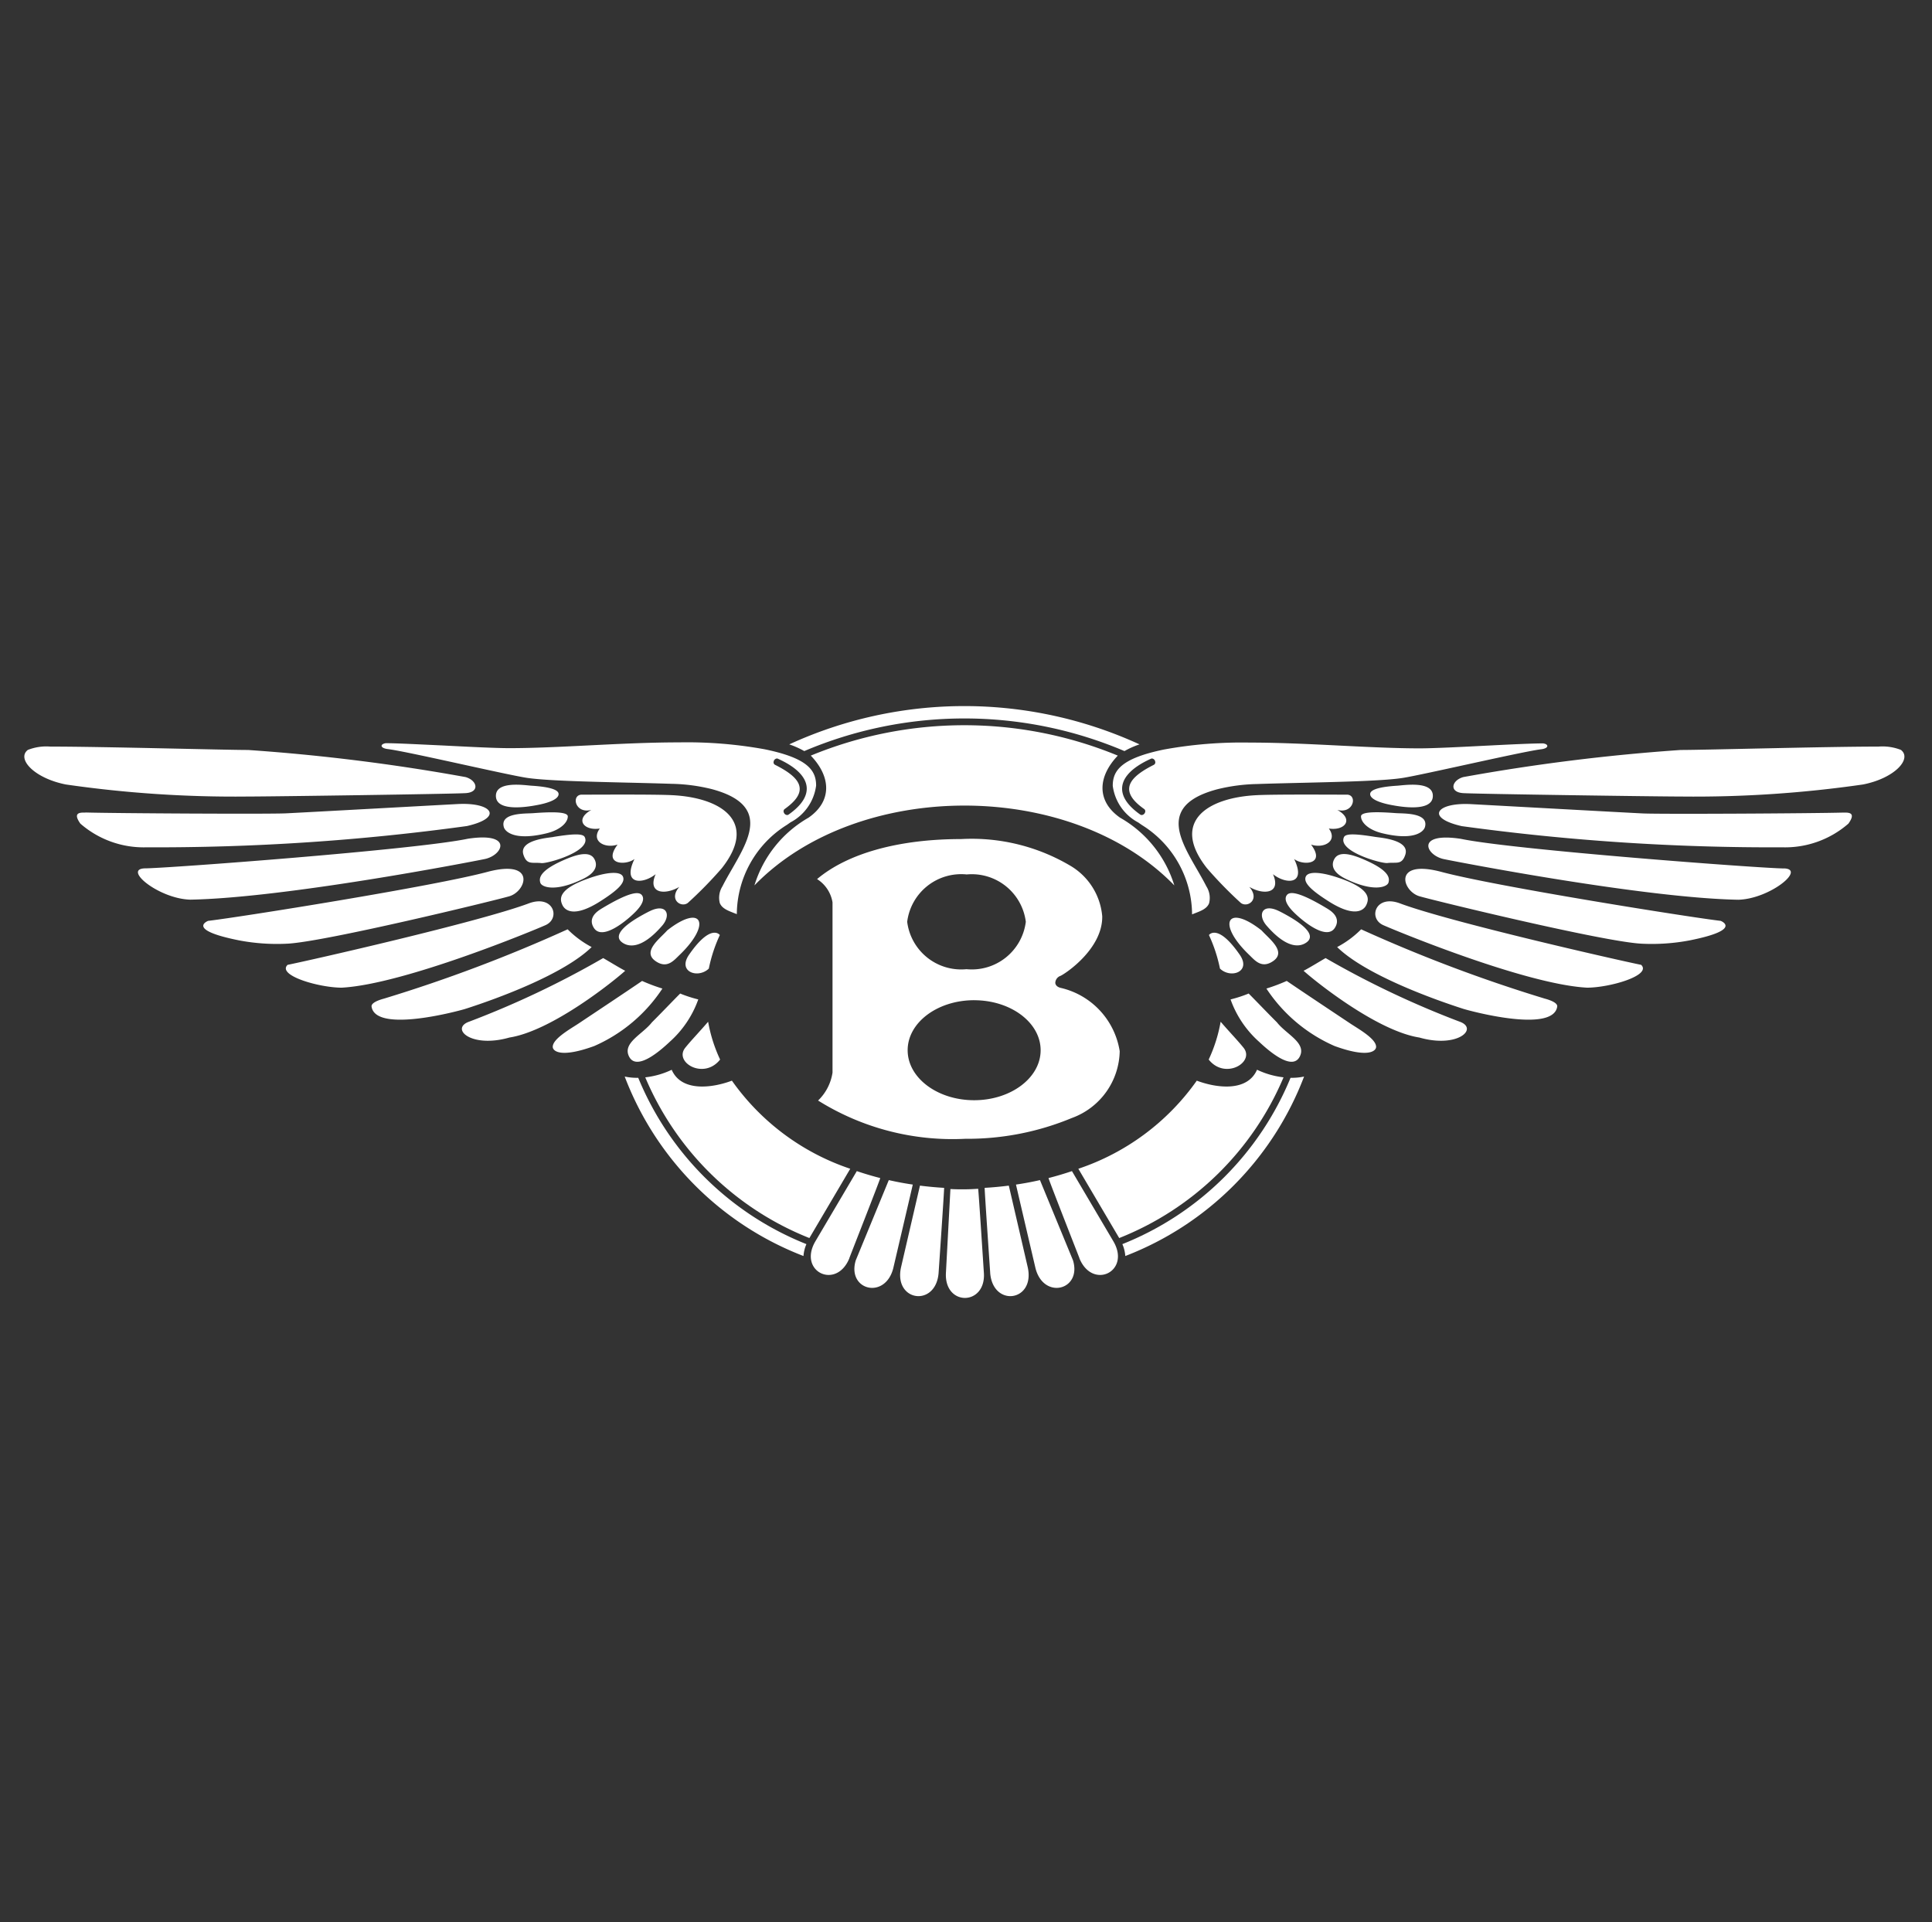
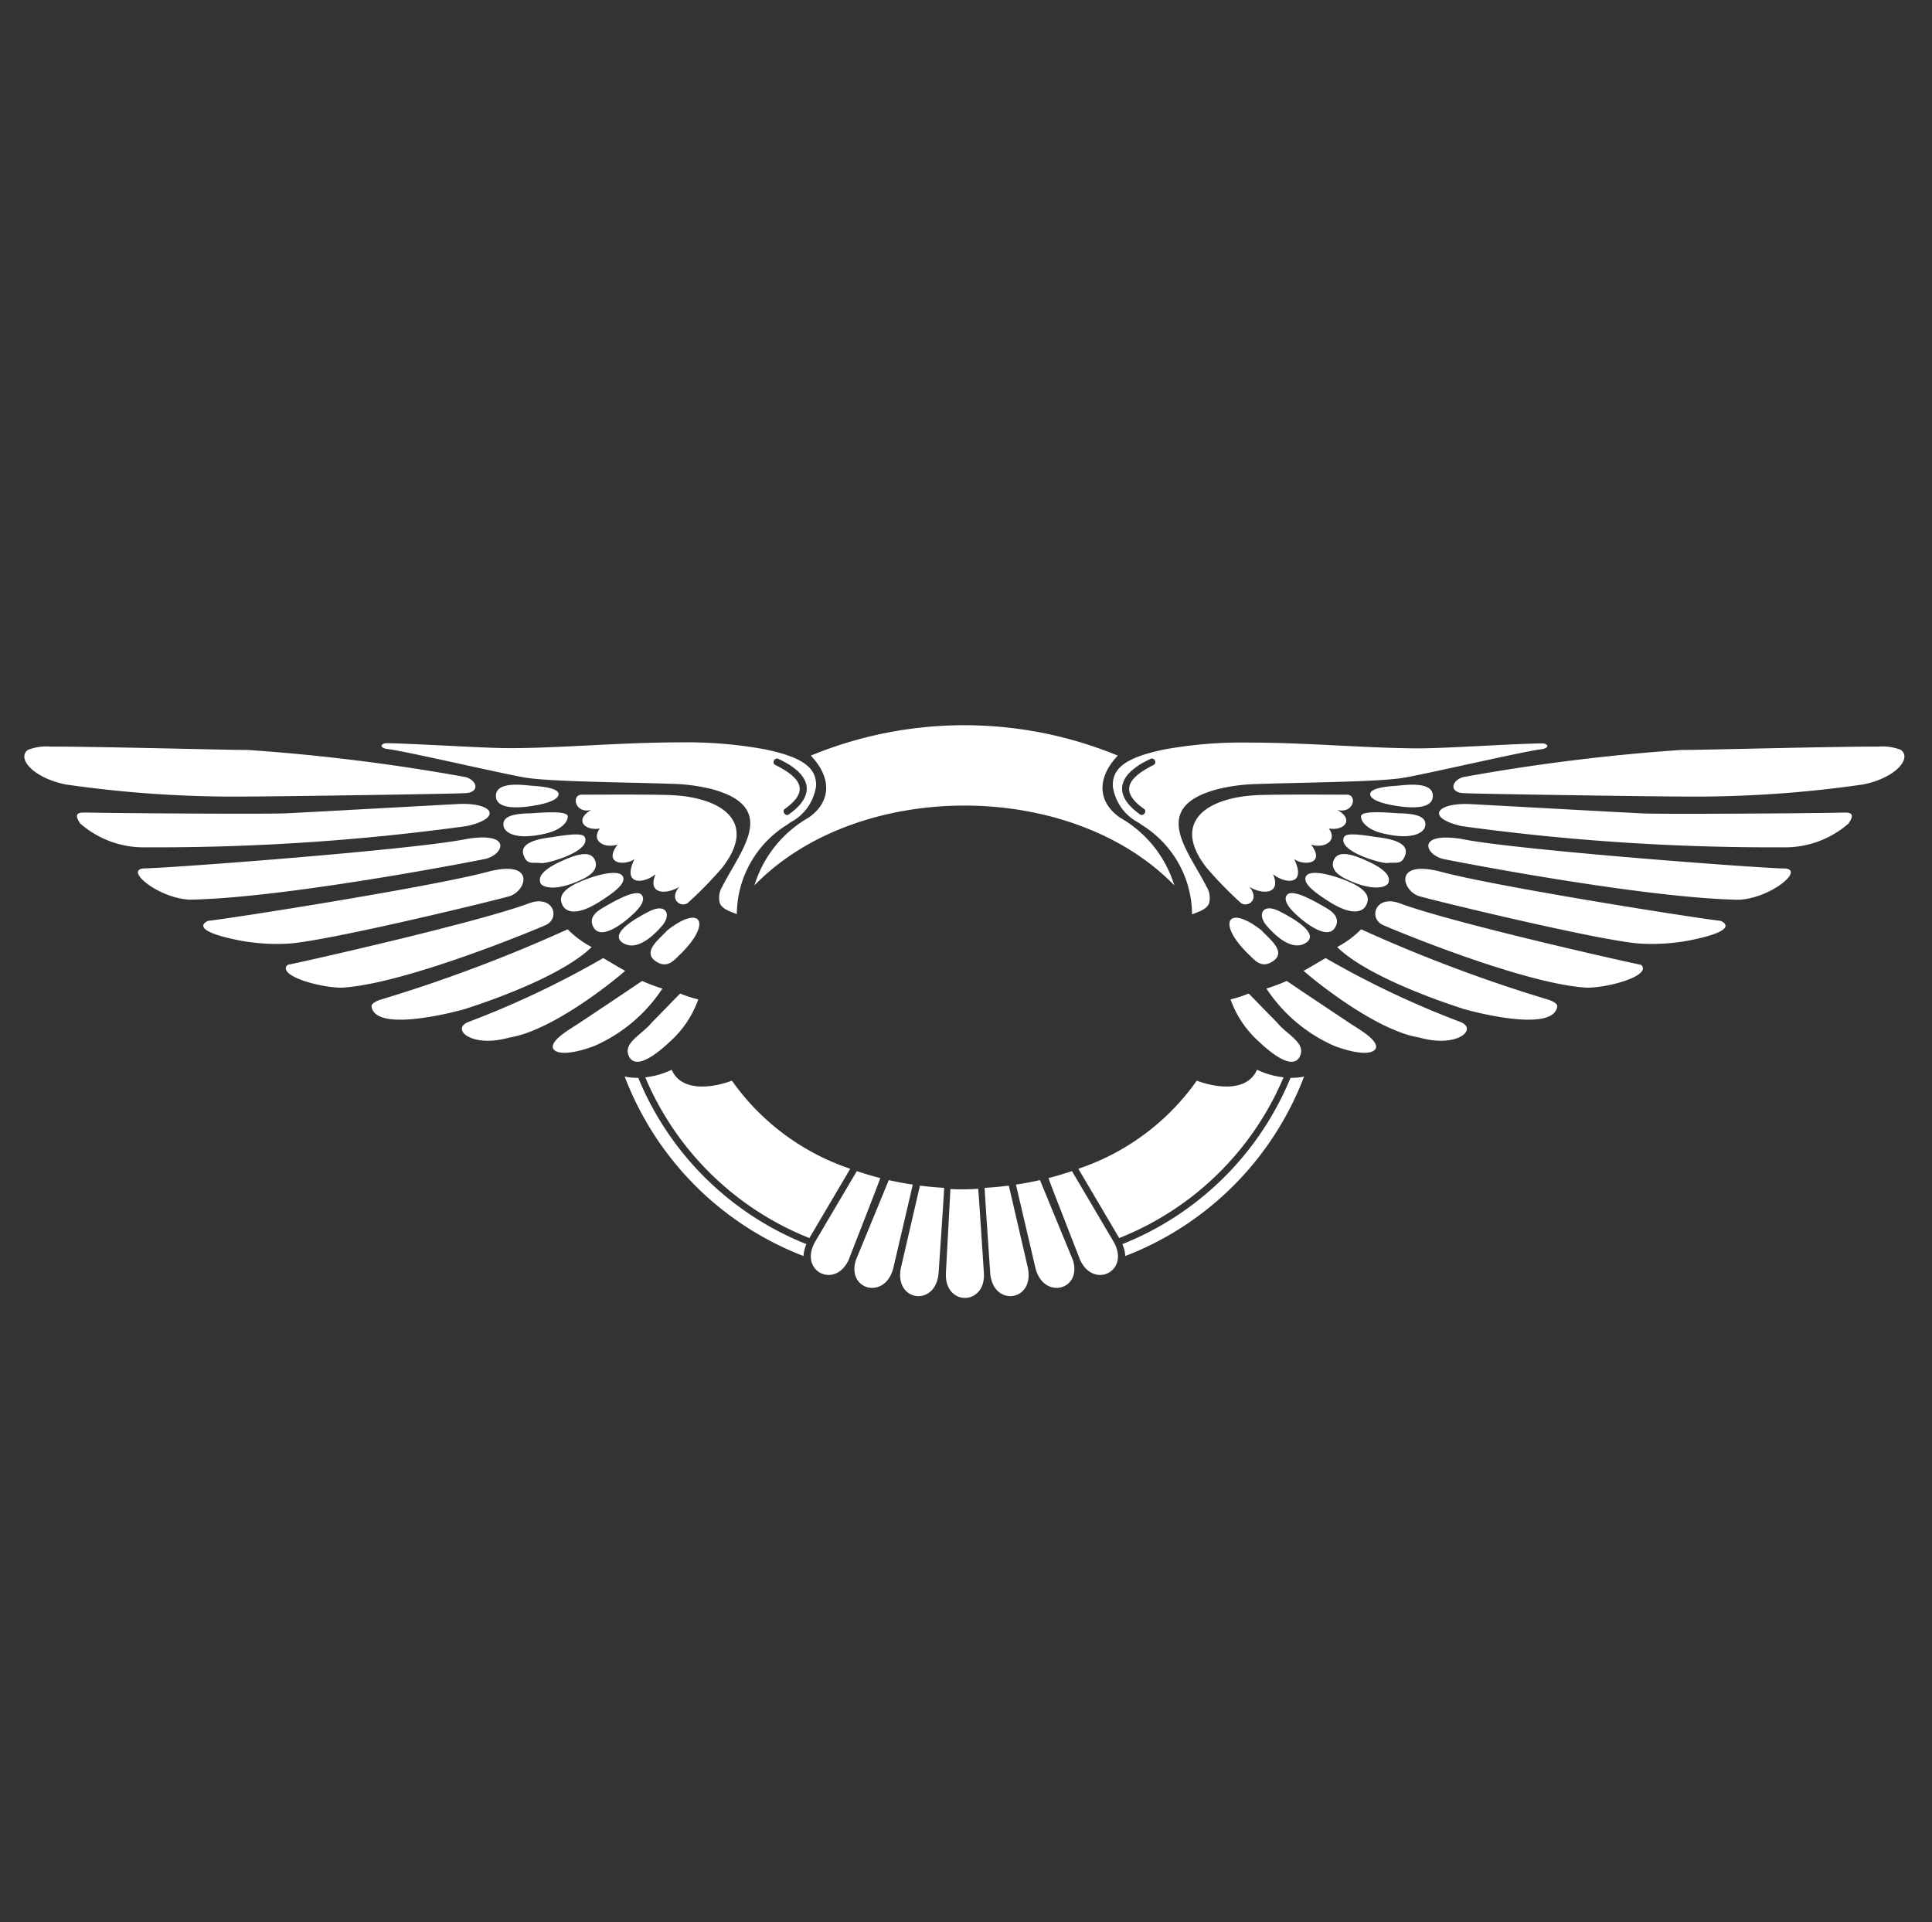
<svg xmlns="http://www.w3.org/2000/svg" width="86.447" height="86" viewBox="0 0 86.447 86">
  <rect x="0" y="0" width="86.447" height="86" fill="#333333" stroke="none" />
  <g id="bently" transform="translate(-751.553 611)">
-     <rect id="Rectangle_16" data-name="Rectangle 16" width="86" height="86" transform="translate(752 -611)" fill="none" />
    <g id="Group_32" data-name="Group 32" transform="translate(751.821 -610)">
      <g id="bentley-logo-svgrepo-com" transform="translate(-0.268 30.29)">
        <path id="Path_42" data-name="Path 42" d="M44.193,26.4a1.158,1.158,0,0,0,2.111-.266,1.162,1.162,0,0,0,2.065-.442,1.181,1.181,0,0,0,1.942-.429h0a14.211,14.211,0,0,0,8.4-8.5,1.584,1.584,0,0,0,.642-.492c1.287.3,2.725.908,3.255-.53,1.136.3,3.518,1.1,4.239-.832,1.665.227,4.088.378,4.391-1.363,1.438,0,3.936-.227,3.936-1.893,1.439,0,3.937-.984,3.634-2.12,1.287-.151,3.029-1.514,3.029-2.422,1.287-.378,2.725-1.363,2.422-2.649.757-.454,2.044-.984,2.044-1.741A1.343,1.343,0,0,0,85.015,1.36c-.682,0-3.255.156-4.164.156s-11.885-.152-14.459,0a62.127,62.127,0,0,1-7.419.071,26.779,26.779,0,0,0-7.557.3,19.054,19.054,0,0,0-16.53,0,26.883,26.883,0,0,0-7.557-.3,62,62,0,0,1-7.419-.071c-2.574-.152-13.551,0-14.459,0s-3.482-.156-4.164-.156A1.342,1.342,0,0,0,0,2.721c0,.757,1.287,1.287,2.044,1.741-.3,1.287,1.136,2.271,2.422,2.649,0,.908,1.741,2.271,3.028,2.422-.3,1.136,2.2,2.12,3.634,2.12,0,1.665,2.5,1.893,3.937,1.893.3,1.741,2.725,1.59,4.391,1.363.721,1.928,3.1,1.136,4.239.832.53,1.439,1.968.833,3.255.53a1.58,1.58,0,0,0,.642.492,14.212,14.212,0,0,0,8.4,8.5c0,.012,0-.012,0,0a1.181,1.181,0,0,0,1.942.429A1.163,1.163,0,0,0,40,26.138a1.158,1.158,0,0,0,2.11.266c.116.86,1.968.86,2.084,0Z" transform="translate(0 0)" fill="rgba(0,0,0,0)" />
        <path id="Path_43" data-name="Path 43" d="M22.928,12.484c.445,1.018,1.852.806,2.695.488a10.612,10.612,0,0,0,5.295,3.942l-1.828,3.1a13.3,13.3,0,0,1-7.344-7.191,3.678,3.678,0,0,0,1.183-.338Z" transform="translate(7.126 4.091)" fill="#fff" />
        <path id="Path_44" data-name="Path 44" d="M35.683,24.387a13.9,13.9,0,0,1-8-8.03,2.628,2.628,0,0,0,.606.056,13.564,13.564,0,0,0,7.525,7.442A1.6,1.6,0,0,0,35.683,24.387Zm2.053.093,0,.006c-.582,1.431-2.307.6-1.526-.748l1.859-3.15q.511.173,1.048.311C39.122,20.946,37.756,24.414,37.736,24.479Zm1.966.445c-.36,1.432-2.086.995-1.68-.345l1.478-3.59q.527.12,1.073.2c0,.014-.871,3.733-.871,3.733Zm2.026.226c-.128,1.54-2.019,1.273-1.68-.261,0,0,.844-3.645.847-3.653.355.045.715.079,1.08.1.013.033-.246,3.783-.247,3.814Zm.329-.023s.2-3.728.2-3.738a9.973,9.973,0,0,0,1.241-.012c.017.032.252,3.711.255,3.741C43.871,26.626,41.966,26.657,42.057,25.127ZM.977,1.742a2.251,2.251,0,0,1,1-.149c2.347,0,7.8.152,8.857.152a88.531,88.531,0,0,1,9.728,1.212c.53.152.644.681,0,.719s-8.644.152-9.78.152a52.758,52.758,0,0,1-8.109-.54C1.237,3,.468,2.13.977,1.742Zm2.577,2.8c1.363.038,8.176.076,8.971.038s6.965-.378,7.684-.416c1.556-.082,2.059.611.416.984A101.9,101.9,0,0,1,6.28,6.1a4.312,4.312,0,0,1-2.953-1.06c-.378-.53.038-.493.227-.493Zm2.65,2.5c.946,0,12.112-.833,14.459-1.325,2.041-.311,1.581.738.757.908-.693.143-8.971,1.741-13.172,1.817-1.4-.037-3.028-1.363-2.044-1.4ZM9.043,9.391c1.325-.152,10.145-1.552,12.529-2.2,2.157-.559,1.721.875.946,1.1-.69.2-8.206,2.028-9.917,2.12a9.077,9.077,0,0,1-2.167-.146C8.017,9.784,9.043,9.391,9.043,9.391ZM12.6,11.359c.946-.189,8.63-1.931,10.826-2.763,1.07-.373,1.392.678.719.984-.416.189-6.321,2.649-9.122,2.8-1.022,0-2.912-.55-2.423-1.022ZM25.13,9.769a67.185,67.185,0,0,1-8.214,3.1c-.284.076-.583.2-.559.359.182,1.209,3.944.181,4.2.1,1.447-.464,4.4-1.546,5.647-2.765A4.418,4.418,0,0,1,25.13,9.769Zm1.59,1.287a41.109,41.109,0,0,1-5.98,2.839c-.89.3.047,1.212,1.785.716,1.921-.3,4.726-2.571,5.18-2.987-.227-.114-.719-.416-.984-.568Zm1.742,1.023c-.686.469-2.006,1.346-2.845,1.906-.346.231-1.171.687-1.153,1.052.009.174.34.505,1.855-.045a7.018,7.018,0,0,0,3.051-2.572A8.123,8.123,0,0,1,28.461,12.079Zm1.7.567c-.355.355-.814.84-1.263,1.287-.413.533-1.334.917-1.018,1.533.343.667,1.424-.293,1.813-.66a4.608,4.608,0,0,0,1.281-1.9,5.813,5.813,0,0,1-.814-.265Z" transform="translate(0.269 0.522)" fill="#fff" />
        <path id="Subtraction_2" data-name="Subtraction 2" d="M-735.658,587.389h0c-.048-.02-.1-.039-.148-.058-.255-.1-.518-.2-.613-.437a.963.963,0,0,1,.119-.753c.126-.251.279-.517.428-.774.5-.872,1.026-1.773.727-2.5-.2-.478-.73-.829-1.629-1.071a8.043,8.043,0,0,0-1.8-.238c-.6-.02-1.258-.036-1.955-.053h-.013c-1.868-.045-3.8-.091-4.6-.229-.494-.085-1.59-.324-2.75-.578-1.419-.31-2.882-.63-3.361-.692-.22-.023-.3-.094-.3-.148s.072-.1.186-.118c.466,0,1.454.051,2.5.1h.007c1.173.06,2.384.122,3.02.122,1.093,0,2.291-.06,3.56-.123,1.334-.066,2.711-.135,4.028-.135a19.456,19.456,0,0,1,3.842.309c1.909.392,2.3.932,2.3,1.623a2.17,2.17,0,0,1-1.149,1.647l-.015.011-.142.1a4.741,4.741,0,0,0-2.242,3.986Zm1.792-6.964a.164.164,0,0,0-.143.133.126.126,0,0,0,.063.151c.726.363,1.076.693,1.1,1.038.023.3-.2.6-.668.937a.124.124,0,0,0-.044.147.171.171,0,0,0,.149.124.122.122,0,0,0,.07-.023c.574-.405.845-.821.806-1.235-.044-.464-.487-.9-1.279-1.258A.123.123,0,0,0-733.866,580.424Z" transform="translate(768.627 -577.777)" fill="#fff" />
        <path id="Path_46" data-name="Path 46" d="M20.535,3.324c.795,0,3.228-.017,4.045.022,2.258.107,3.87,1.207,2.239,3.271A18.287,18.287,0,0,1,25.3,8.169c-.3.227-.871-.152-.379-.719-.644.378-1.438.3-1.06-.567-.568.454-1.514.492-.946-.681-.378.3-1.438.265-.757-.644-.567.189-1.211-.152-.795-.719-.719.114-1.136-.416-.378-.832-.719.187-.908-.645-.454-.683Zm-2.221-.4c-.306-.02-1.636-.236-1.6.481s1.509.446,1.812.39c.559-.1,1.005-.275.992-.506s-.6-.327-1.2-.365Zm.054,1.229c-.323.025-1.484-.033-1.3.623.057.206.484.624,1.912.277.626-.152.95-.488.95-.754,0-.233-.841-.2-1.559-.146Zm.917,1.065c-.23.038-1.561.129-1.338.8.156.468.4.32.8.368.268.032,2.251-.527,1.941-1.163C20.6,5.032,20.014,5.1,19.285,5.215Zm.658.951c-1.32.536-1.3.9-1.243,1.095s.665.439,1.918-.173c.634-.31.642-.663.486-.912-.195-.313-.687-.2-1.161-.01Zm.924.9c-1.374.479-1.3.916-1.187,1.173.12.284.554.586,1.7-.145.693-.441,1.143-.811,1.02-1.1C22.29,6.725,21.635,6.795,20.868,7.068Zm.538,1.377c-.36.219-.524.515-.3.852.407.6,1.605-.462,1.906-.788.224-.242.367-.5.24-.682s-.537-.177-1.849.618Zm2.17.1c-1.6.816-1.447,1.212-1.224,1.381.246.187.827.383,1.8-.739.426-.491.192-1.029-.573-.642Zm.8.856c-.338.378-1.129.947-.516,1.371.516.357.819-.035,1.073-.278C26.4,9.082,25.916,8.187,24.375,9.4Z" transform="translate(5.476 0.942)" fill="#fff" />
-         <path id="Subtraction_1" data-name="Subtraction 1" d="M-744.913,593.121a11.34,11.34,0,0,1-6.6-1.711,2.189,2.189,0,0,0,.646-1.249v-7.619a1.521,1.521,0,0,0-.691-1.04c1.369-1.155,3.659-1.791,6.448-1.791a8.668,8.668,0,0,1,4.917,1.213,2.91,2.91,0,0,1,1.394,2.243c.023,1.447-1.63,2.557-1.866,2.664a.345.345,0,0,0-.234.318c.011.108.1.19.258.224a3.46,3.46,0,0,1,2.624,2.83,3.246,3.246,0,0,1-2.145,2.99,12.177,12.177,0,0,1-4.7.929Zm.383-6.2c-1.641,0-2.975,1-2.975,2.238s1.335,2.237,2.975,2.237,2.975-1,2.975-2.237S-742.889,586.922-744.53,586.922Zm-.342-5.628a2.436,2.436,0,0,0-2.654,2.12,2.435,2.435,0,0,0,2.654,2.12,2.435,2.435,0,0,0,2.654-2.12A2.436,2.436,0,0,0-744.872,581.295Z" transform="translate(788.118 -573.458)" fill="#fff" />
-         <path id="Path_49" data-name="Path 49" d="M24.177,11.972a6.762,6.762,0,0,1,.493-1.5c-.013-.019-.407-.523-1.376.879-.536.773.41,1.085.884.621Zm-.031,2.38c-.4.464-.776.853-1.024,1.164-.52.65.832,1.451,1.56.527a6.741,6.741,0,0,1-.536-1.691ZM42.775,2.241a3.824,3.824,0,0,1,.673-.3,18.776,18.776,0,0,0-15.672,0,3.862,3.862,0,0,1,.672.3A18.308,18.308,0,0,1,42.775,2.241Z" transform="translate(7.539 0.075)" fill="#fff" />
        <path id="Path_50" data-name="Path 50" d="M44.213,8.04a5.261,5.261,0,0,0-2.429-3.031c-1.059-.74-1-1.834-.1-2.776a18.027,18.027,0,0,0-13.737,0c.905.943.962,2.036-.1,2.776A5.258,5.258,0,0,0,25.425,8.04C30.045,3.279,39.593,3.278,44.213,8.04Zm3.7,8.249c-.446,1.018-1.853.806-2.695.488a10.611,10.611,0,0,1-5.3,3.942l1.829,3.1A13.3,13.3,0,0,0,49.1,16.627a3.673,3.673,0,0,1-1.183-.338Z" transform="translate(8.332 0.286)" fill="#fff" />
        <path id="Path_51" data-name="Path 51" d="M39.476,24.387a13.9,13.9,0,0,0,8-8.03,2.629,2.629,0,0,1-.606.056,13.564,13.564,0,0,1-7.525,7.442A1.6,1.6,0,0,1,39.476,24.387Zm-2.054.093,0,.006c.582,1.431,2.307.6,1.526-.748l-1.859-3.15q-.511.173-1.048.311C36.037,20.946,37.4,24.414,37.423,24.479Zm-1.966.445c.36,1.432,2.086.995,1.68-.345,0,0-1.4-3.4-1.478-3.59q-.526.12-1.073.2c0,.014.871,3.733.871,3.733Zm-2.025.226c.128,1.54,2.019,1.273,1.68-.261,0,0-.844-3.645-.847-3.653-.355.045-.715.079-1.08.1-.012.033.247,3.783.248,3.814ZM74.182,1.742a2.251,2.251,0,0,0-1-.149c-2.347,0-7.8.152-8.857.152A88.531,88.531,0,0,0,54.6,2.957c-.53.152-.644.681,0,.719s8.644.152,9.779.152a52.749,52.749,0,0,0,8.109-.54c1.433-.284,2.2-1.158,1.693-1.546ZM71.6,4.546c-1.363.038-8.175.076-8.97.038s-6.965-.378-7.684-.416c-1.556-.082-2.06.611-.416.984A101.89,101.89,0,0,0,68.879,6.1a4.313,4.313,0,0,0,2.953-1.06c.379-.53-.037-.493-.227-.493Zm-2.649,2.5c-.946,0-12.112-.833-14.459-1.325-2.041-.311-1.581.738-.757.908.693.143,8.97,1.741,13.172,1.817C68.311,8.407,69.939,7.082,68.955,7.044ZM66.116,9.391c-1.325-.152-10.145-1.552-12.529-2.2-2.157-.559-1.722.875-.946,1.1.69.2,8.206,2.028,9.917,2.12a9.078,9.078,0,0,0,2.167-.146C67.142,9.784,66.116,9.391,66.116,9.391Zm-3.558,1.968c-.946-.189-8.63-1.931-10.826-2.763-1.069-.373-1.392.678-.719.984.416.189,6.321,2.649,9.122,2.8,1.022,0,2.912-.55,2.423-1.022ZM50.029,9.769a67.224,67.224,0,0,0,8.214,3.1c.284.076.583.2.559.359-.182,1.209-3.944.181-4.2.1-1.446-.464-4.4-1.546-5.647-2.765A4.394,4.394,0,0,0,50.029,9.769Zm-1.59,1.287a41.11,41.11,0,0,0,5.98,2.839c.89.3-.047,1.212-1.785.716-1.921-.3-4.726-2.571-5.18-2.987.228-.114.72-.416.984-.568ZM46.7,12.079c.685.469,2.006,1.346,2.845,1.906.346.231,1.171.687,1.153,1.052-.009.174-.34.505-1.855-.045A7.018,7.018,0,0,1,45.79,12.42a8.26,8.26,0,0,0,.908-.341Zm-1.7.567c.355.355.814.84,1.263,1.287.414.533,1.335.917,1.018,1.533-.343.667-1.424-.293-1.813-.66a4.61,4.61,0,0,1-1.282-1.9,5.779,5.779,0,0,0,.814-.265Z" transform="translate(10.875 0.522)" fill="#fff" />
        <path id="Subtraction_3" data-name="Subtraction 3" d="M-748,587.389h0a4.738,4.738,0,0,0-2.243-3.986l-.143-.1-.016-.012a2.17,2.17,0,0,1-1.147-1.646c0-.69.391-1.231,2.3-1.623a19.44,19.44,0,0,1,3.841-.309c1.317,0,2.694.069,4.025.135,1.271.063,2.469.123,3.563.123.637,0,1.848-.062,3.018-.122h.01c1.045-.054,2.033-.1,2.5-.1.115.016.188.062.187.118s-.08.125-.3.148c-.48.063-1.945.383-3.363.692-1.159.253-2.254.493-2.748.578-.8.138-2.733.184-4.6.229h-.014c-.7.017-1.354.032-1.954.053a8.047,8.047,0,0,0-1.8.238c-.9.242-1.432.593-1.629,1.072-.3.724.223,1.625.727,2.5.149.257.3.522.429.774a.963.963,0,0,1,.118.753c-.095.239-.358.339-.612.437-.052.02-.1.039-.148.059Zm-1.792-6.964a.122.122,0,0,0-.055.014c-.793.359-1.235.794-1.28,1.258-.039.414.232.829.805,1.235a.121.121,0,0,0,.07.023.172.172,0,0,0,.15-.124.123.123,0,0,0-.044-.147c-.472-.333-.69-.64-.668-.936.026-.345.376-.675,1.1-1.038a.126.126,0,0,0,.063-.152A.164.164,0,0,0-749.8,580.424Z" transform="translate(801.339 -577.777)" fill="#fff" />
        <path id="Path_53" data-name="Path 53" d="M47.124,3.324c-.795,0-3.228-.017-4.045.022-2.258.107-3.87,1.207-2.239,3.271a18.288,18.288,0,0,0,1.514,1.552c.3.227.871-.152.378-.719.644.378,1.439.3,1.061-.567.567.454,1.514.492.946-.681.378.3,1.438.265.757-.644.568.189,1.212-.152.795-.719.72.114,1.136-.416.378-.832.72.187.91-.645.455-.683Zm2.221-.4c.306-.02,1.636-.236,1.6.481s-1.509.446-1.812.39c-.559-.1-1.005-.275-.992-.506s.6-.327,1.2-.365ZM49.292,4.15c.322.025,1.484-.033,1.3.623-.057.206-.483.624-1.911.277-.626-.152-.95-.488-.95-.754,0-.233.841-.2,1.559-.146Zm-.918,1.065c.23.038,1.561.129,1.338.8-.156.468-.4.32-.8.368-.268.032-2.251-.527-1.941-1.163C47.062,5.032,47.645,5.1,48.374,5.215Zm-.658.951c1.32.536,1.3.9,1.243,1.095s-.665.439-1.918-.173c-.634-.31-.643-.663-.487-.912.2-.313.688-.2,1.162-.01Zm-.925.9c1.374.479,1.3.916,1.187,1.173-.12.284-.554.586-1.7-.145-.693-.441-1.143-.811-1.019-1.1C45.37,6.725,46.024,6.795,46.791,7.068Zm-.538,1.377c.36.219.524.515.3.852-.406.6-1.605-.462-1.906-.788-.223-.242-.367-.5-.24-.682s.538-.177,1.849.618Zm-2.17.1c1.6.816,1.447,1.212,1.224,1.381-.246.187-.827.383-1.8-.739-.426-.491-.192-1.029.573-.642Zm-.8.856c.338.378,1.129.947.517,1.371-.517.357-.82-.035-1.073-.278C41.257,9.082,41.744,8.187,43.284,9.4Z" transform="translate(13.167 0.942)" fill="#fff" />
-         <path id="Path_55" data-name="Path 55" d="M41.238,9.469a6.763,6.763,0,0,0-.493-1.5c.013-.019.407-.523,1.376.879.536.773-.41,1.085-.883.621Zm.031,2.38c.4.464.776.853,1.025,1.164.52.65-.832,1.451-1.56.527A6.714,6.714,0,0,0,41.268,11.85Z" transform="translate(13.349 2.578)" fill="#fff" />
      </g>
    </g>
  </g>
</svg>